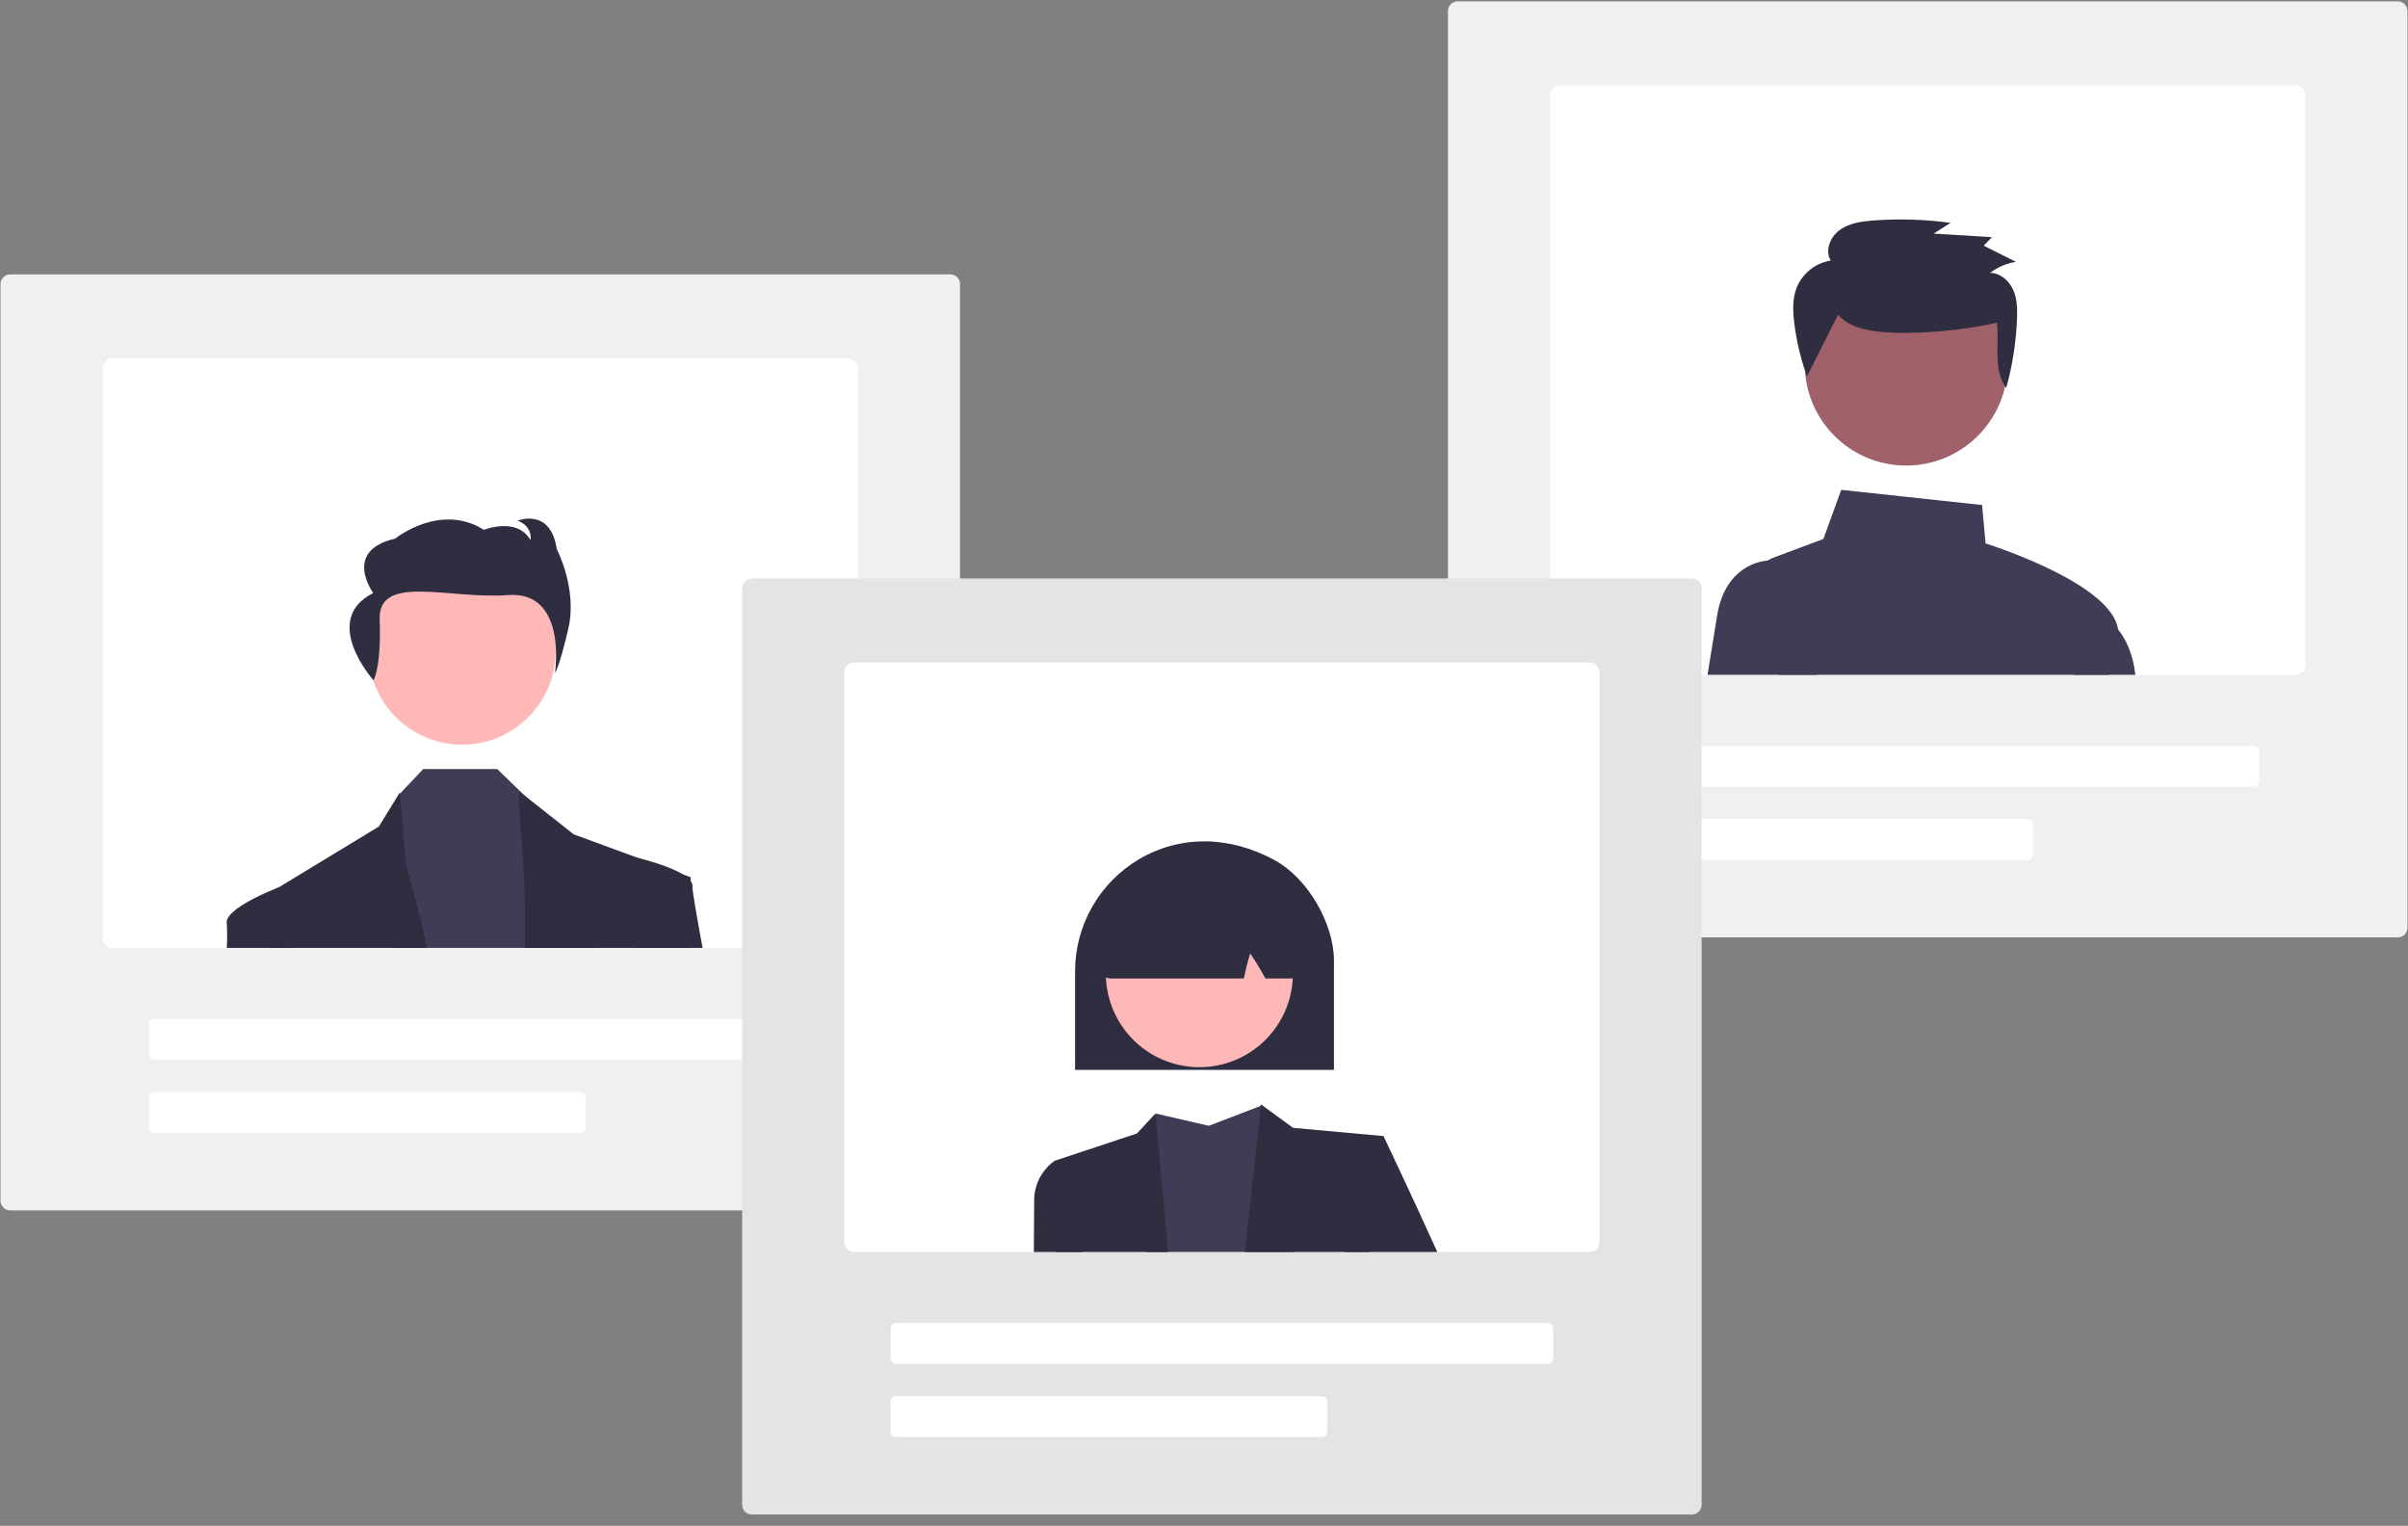
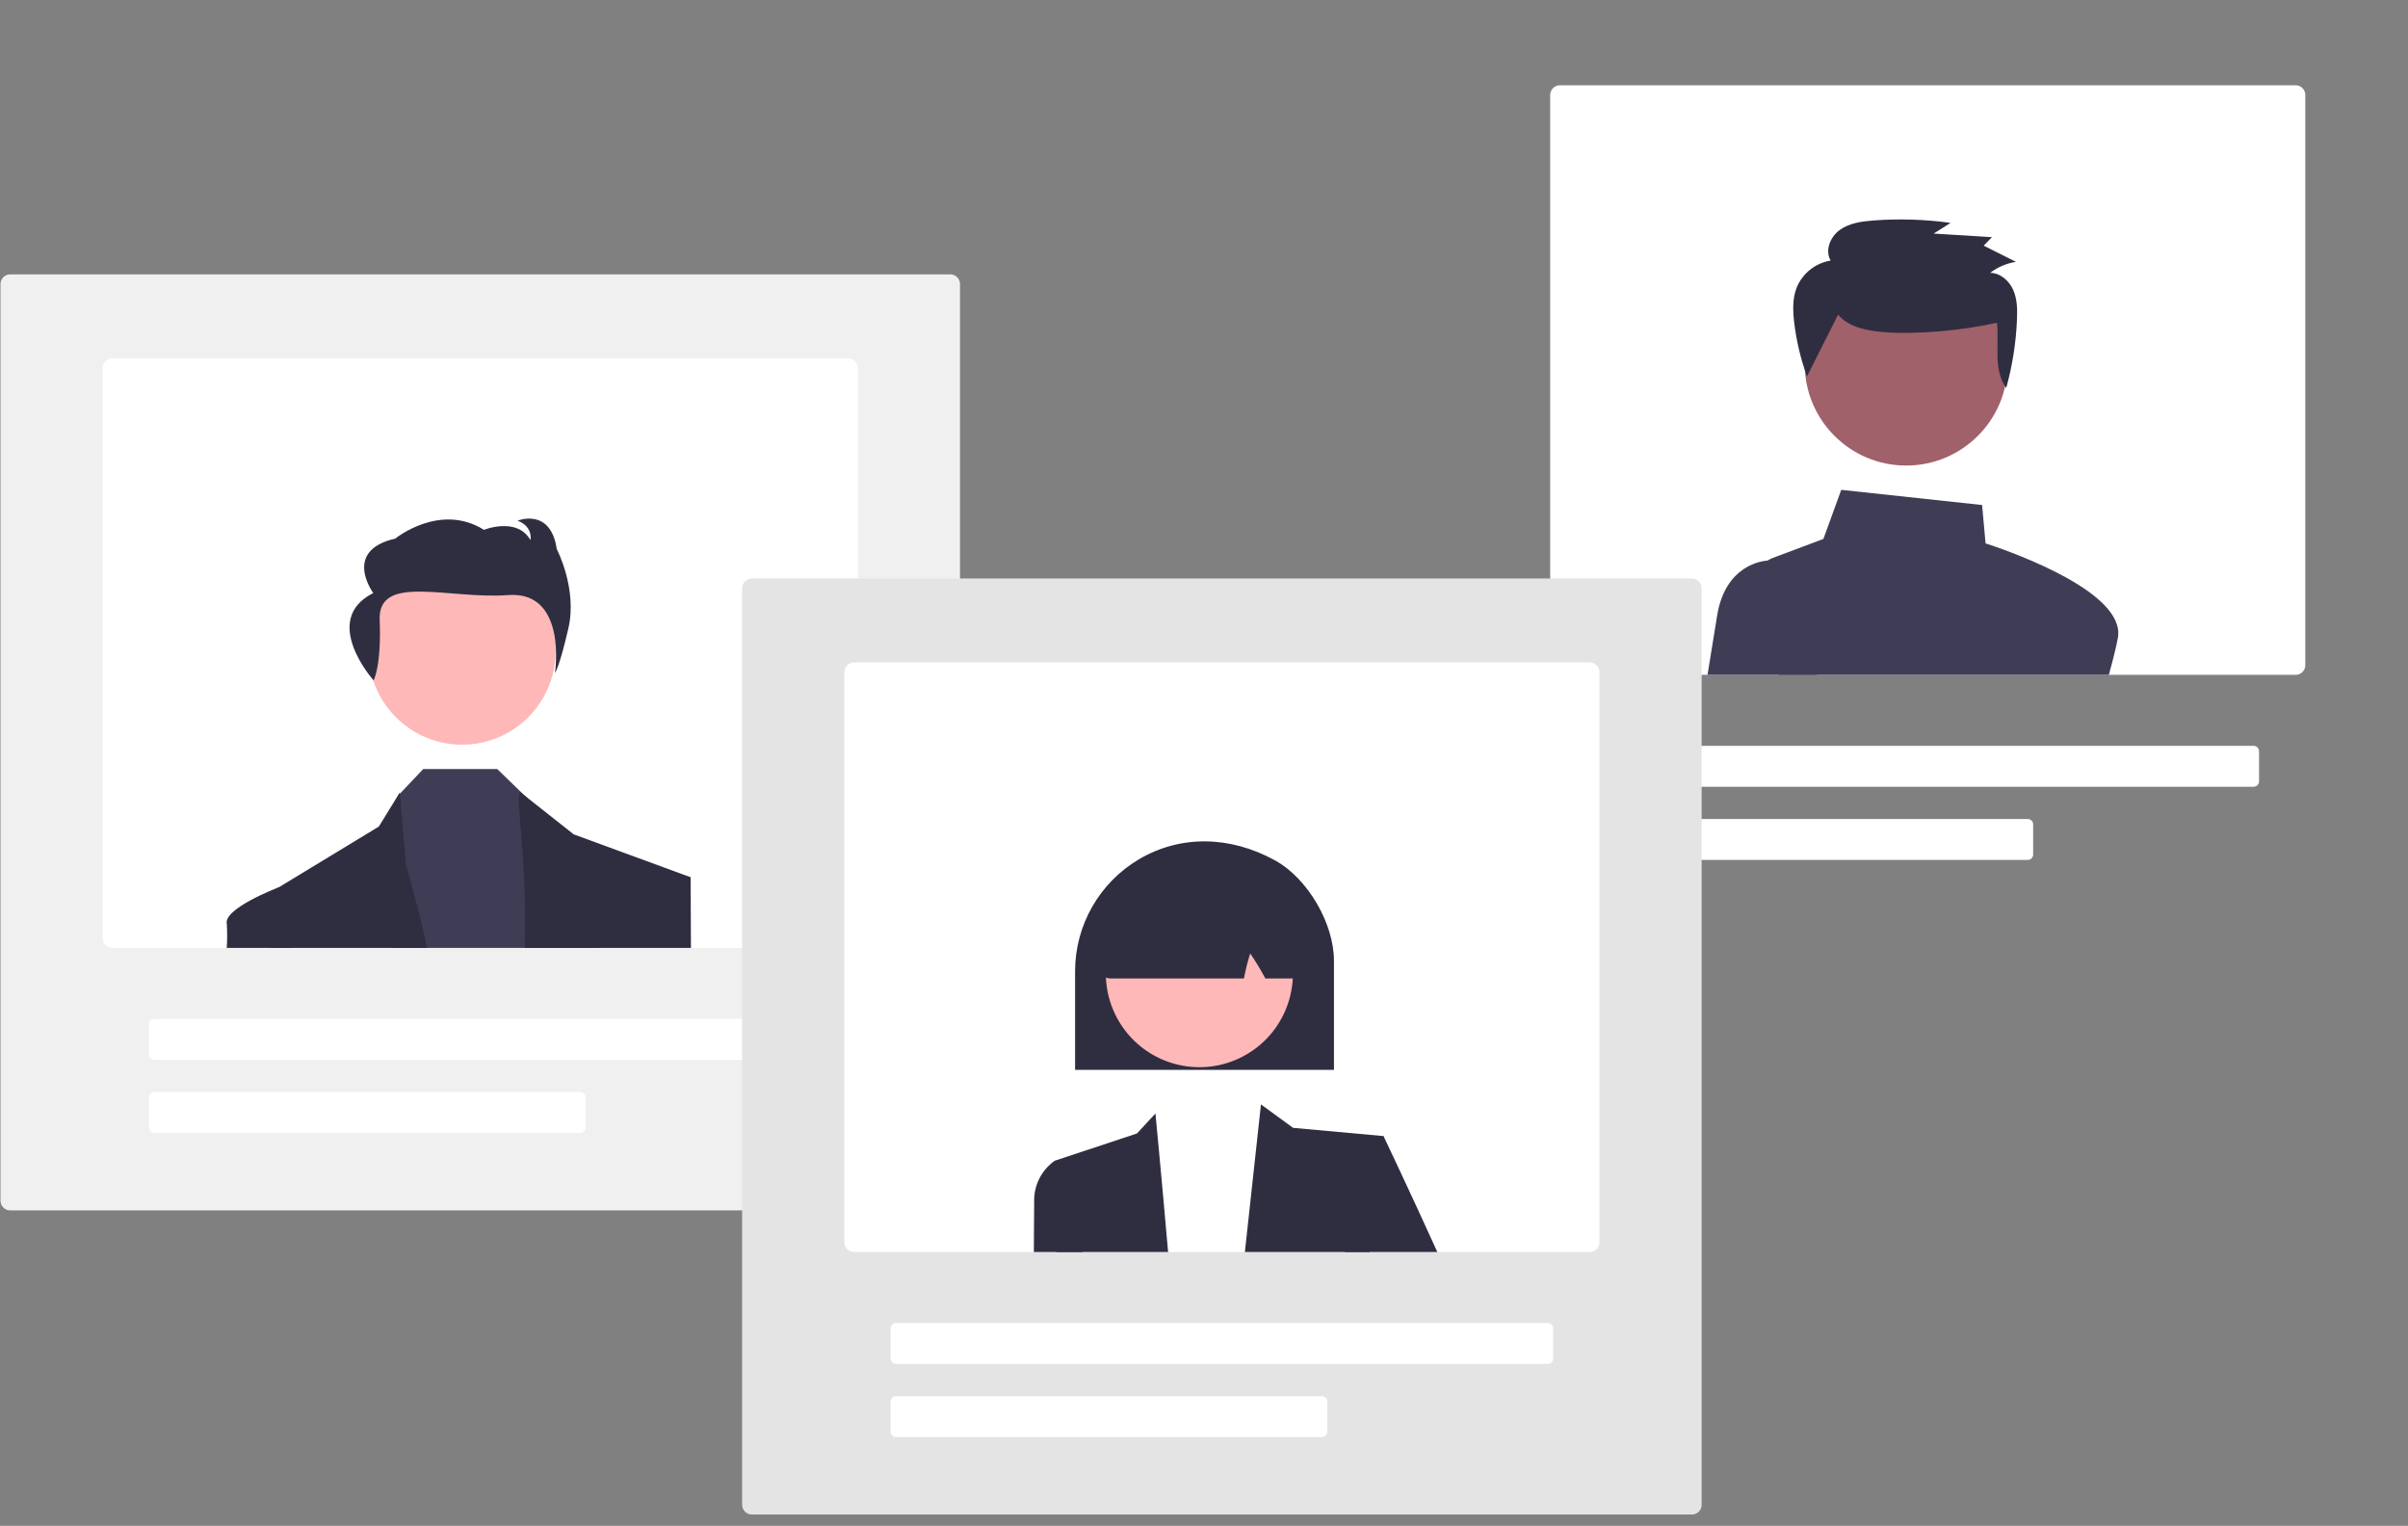
<svg xmlns="http://www.w3.org/2000/svg" width="191" height="121" viewBox="0 0 191 121" fill="none">
  <rect x="0" y="0" width="191" height="121" fill="#808080" stroke="none" />
  <g clip-path="url(#clip0_5_561)">
    <path d="M75.379 95.989H0.808C0.605 95.989 0.409 95.908 0.265 95.764C0.121 95.62 0.041 95.424 0.04 95.221V22.527C0.041 22.324 0.121 22.128 0.265 21.984C0.409 21.84 0.605 21.759 0.808 21.759H75.379C75.583 21.759 75.778 21.84 75.922 21.984C76.066 22.128 76.147 22.324 76.147 22.527V95.221C76.147 95.424 76.066 95.62 75.922 95.764C75.778 95.908 75.583 95.989 75.379 95.989Z" fill="#F0F0F0" />
    <path d="M67.273 28.414H8.914C8.71 28.415 8.515 28.496 8.371 28.64C8.227 28.784 8.146 28.979 8.146 29.182V74.403C8.146 74.606 8.227 74.801 8.371 74.945C8.515 75.089 8.71 75.17 8.914 75.17H67.273C67.477 75.17 67.672 75.089 67.816 74.945C67.96 74.801 68.041 74.606 68.041 74.403V29.182C68.041 28.979 67.96 28.784 67.816 28.64C67.672 28.496 67.477 28.415 67.273 28.414Z" fill="white" />
    <path d="M63.946 84.044H12.241C12.128 84.044 12.02 83.999 11.94 83.919C11.86 83.839 11.815 83.73 11.815 83.617V81.228C11.815 81.115 11.86 81.007 11.94 80.927C12.02 80.847 12.128 80.802 12.241 80.802H63.946C64.059 80.802 64.168 80.847 64.248 80.927C64.328 81.007 64.373 81.115 64.373 81.228V83.617C64.373 83.73 64.328 83.839 64.248 83.919C64.168 83.999 64.059 84.044 63.946 84.044Z" fill="white" />
    <path d="M46.029 89.846H12.241C12.128 89.846 12.02 89.801 11.94 89.721C11.86 89.641 11.815 89.532 11.815 89.419V87.03C11.815 86.917 11.86 86.809 11.94 86.729C12.02 86.649 12.128 86.604 12.241 86.603H46.029C46.142 86.604 46.25 86.649 46.33 86.729C46.41 86.809 46.455 86.917 46.455 87.03V89.419C46.455 89.532 46.41 89.641 46.33 89.721C46.25 89.801 46.142 89.846 46.029 89.846Z" fill="white" />
    <path d="M36.652 59.056C40.75 59.056 44.072 55.734 44.072 51.636C44.072 47.538 40.75 44.216 36.652 44.216C32.554 44.216 29.232 47.538 29.232 51.636C29.232 55.734 32.554 59.056 36.652 59.056Z" fill="#FFB8B8" />
    <path d="M47.508 75.17H31.056L31.594 63.075L31.722 62.94L33.568 60.99H39.443L41.621 63.099L41.797 63.27L46.433 67.713L47.508 75.17Z" fill="#3F3D56" />
    <path d="M33.886 75.171H21.439C21.408 72.44 21.391 70.805 21.391 70.805L22.111 70.367C22.112 70.366 22.113 70.365 22.115 70.365H22.116L30.048 65.55L31.713 62.845L31.722 62.941L32.212 68.642C32.212 68.642 33.02 71.256 33.886 75.171Z" fill="#2F2E41" />
    <path d="M54.805 75.171H41.621C41.82 67.208 40.745 62.845 41.298 62.845L41.621 63.099L45.506 66.167L50.627 68.046H50.631L54.161 69.341L54.781 69.568V69.86C54.782 70.56 54.786 72.473 54.805 75.171Z" fill="#2F2E41" />
    <path d="M29.632 53.958C29.632 53.958 30.262 52.851 30.116 49.152C29.969 45.453 35.601 47.545 40.307 47.192C45.014 46.84 44.018 53.367 44.018 53.367C44.018 53.367 44.357 52.979 45.084 49.829C45.811 46.678 44.16 43.539 44.16 43.539C43.674 40.228 41.055 41.289 41.055 41.289C42.316 41.78 42.074 42.83 42.074 42.83C41.006 40.958 38.386 42.019 38.386 42.019C34.892 39.827 31.351 42.714 31.351 42.714C27.13 43.672 29.606 47.029 29.606 47.029C25.361 49.174 29.632 53.958 29.632 53.958Z" fill="#2F2E41" />
    <path d="M23.101 75.17H17.987C18.027 74.54 18.028 73.908 17.99 73.278C17.685 72.061 21.982 70.416 22.111 70.367C22.112 70.366 22.113 70.365 22.115 70.365H22.116L22.935 70.805L23.101 75.17Z" fill="#2F2E41" />
-     <path d="M55.728 75.17H50.356L49.685 68.549L50.438 68C50.438 68 50.506 68.015 50.627 68.046H50.631C51.233 68.195 53.096 68.686 54.161 69.341C54.398 69.474 54.608 69.65 54.781 69.86C54.886 69.987 54.939 70.149 54.927 70.314C54.9 70.561 55.214 72.384 55.728 75.17Z" fill="#2F2E41" />
-     <path d="M190.192 74.337H115.621C115.417 74.336 115.222 74.255 115.078 74.111C114.934 73.967 114.853 73.772 114.853 73.569V0.875C114.853 0.671 114.934 0.476 115.078 0.332C115.222 0.188 115.417 0.107 115.621 0.107H190.192C190.395 0.107 190.591 0.188 190.734 0.332C190.878 0.476 190.959 0.671 190.96 0.875V73.569C190.959 73.772 190.878 73.967 190.734 74.111C190.591 74.255 190.395 74.336 190.192 74.337Z" fill="#F0F0F0" />
    <path d="M182.086 6.762H123.726C123.523 6.763 123.328 6.844 123.184 6.987C123.04 7.131 122.959 7.327 122.958 7.53V52.75C122.959 52.954 123.04 53.149 123.184 53.293C123.328 53.437 123.523 53.518 123.726 53.518H182.086C182.29 53.518 182.485 53.437 182.629 53.293C182.773 53.149 182.854 52.954 182.854 52.75V7.53C182.854 7.327 182.773 7.131 182.629 6.987C182.485 6.844 182.29 6.763 182.086 6.762Z" fill="white" />
    <path d="M178.759 62.391H127.054C126.941 62.391 126.832 62.346 126.752 62.266C126.672 62.186 126.627 62.078 126.627 61.965V59.576C126.627 59.463 126.672 59.354 126.752 59.274C126.832 59.194 126.941 59.149 127.054 59.149H178.759C178.872 59.149 178.98 59.194 179.06 59.274C179.14 59.354 179.185 59.463 179.185 59.576V61.965C179.185 62.078 179.14 62.186 179.06 62.266C178.98 62.346 178.872 62.391 178.759 62.391Z" fill="white" />
    <path d="M160.841 68.193H127.054C126.941 68.193 126.832 68.148 126.752 68.068C126.672 67.988 126.627 67.88 126.627 67.767V65.378C126.627 65.265 126.672 65.156 126.752 65.076C126.832 64.996 126.941 64.951 127.054 64.951H160.841C160.954 64.951 161.063 64.996 161.143 65.076C161.223 65.156 161.268 65.265 161.268 65.378V67.767C161.268 67.88 161.223 67.988 161.143 68.068C161.063 68.148 160.954 68.193 160.841 68.193Z" fill="white" />
    <path d="M167.271 53.518C167.6 52.332 167.856 51.31 167.988 50.587C168.028 50.364 168.032 50.135 168 49.911C167.508 46.414 158.631 43.459 157.493 43.094L157.218 40.05L146.045 38.846L144.63 42.74L140.62 44.244C140.475 44.297 140.337 44.368 140.209 44.456C139.872 44.683 139.614 45.007 139.468 45.386C139.321 45.765 139.295 46.179 139.391 46.573L141.1 53.518L167.271 53.518Z" fill="#3F3D56" />
    <path d="M144.108 53.518H135.438C135.748 51.583 136.026 49.871 136.207 48.783C136.869 44.821 139.756 44.483 140.209 44.455C140.245 44.452 140.267 44.452 140.268 44.452H142.093L144.108 53.518Z" fill="#3F3D56" />
-     <path d="M167.271 53.518H169.373C169.187 51.81 168.597 50.66 168 49.911C167.601 49.384 167.087 48.956 166.496 48.66L166.338 48.592L164.49 53.518H167.271Z" fill="#3F3D56" />
    <path d="M151.195 36.92C155.638 36.92 159.24 33.318 159.24 28.874C159.24 24.431 155.638 20.829 151.195 20.829C146.752 20.829 143.15 24.431 143.15 28.874C143.15 33.318 146.752 36.92 151.195 36.92Z" fill="#A0616A" />
    <path d="M145.795 24.955C146.628 25.94 148.037 26.218 149.337 26.331C151.978 26.563 155.817 26.187 158.398 25.592C158.583 27.377 158.08 29.301 159.131 30.77C159.624 28.992 159.91 27.164 159.985 25.32C160.017 24.53 160.004 23.712 159.683 22.986C159.362 22.261 158.661 21.645 157.855 21.638C158.454 21.184 159.156 20.884 159.899 20.765L157.344 19.481L158 18.808L153.376 18.524L154.715 17.674C152.698 17.397 150.658 17.332 148.628 17.482C147.685 17.552 146.7 17.684 145.936 18.23C145.173 18.776 144.732 19.862 145.206 20.663C144.612 20.761 144.054 21.008 143.582 21.382C143.111 21.756 142.743 22.244 142.514 22.799C142.173 23.663 142.204 24.621 142.309 25.541C142.483 27.012 142.825 28.458 143.328 29.851" fill="#2F2E41" />
    <path d="M134.204 120.107H59.633C59.43 120.107 59.235 120.026 59.091 119.882C58.947 119.738 58.866 119.543 58.865 119.339V46.645C58.866 46.442 58.947 46.247 59.091 46.103C59.235 45.959 59.43 45.878 59.633 45.877H134.204C134.408 45.878 134.603 45.959 134.747 46.103C134.891 46.247 134.972 46.442 134.972 46.645V119.339C134.972 119.543 134.891 119.738 134.747 119.882C134.603 120.026 134.408 120.107 134.204 120.107Z" fill="#E4E4E4" />
    <path d="M126.099 52.533H67.739C67.535 52.533 67.34 52.614 67.196 52.758C67.052 52.902 66.971 53.097 66.971 53.301V98.521C66.971 98.725 67.052 98.92 67.196 99.064C67.34 99.207 67.535 99.288 67.739 99.289H126.099C126.302 99.288 126.497 99.207 126.641 99.064C126.785 98.92 126.866 98.725 126.867 98.521V53.301C126.866 53.097 126.785 52.902 126.641 52.758C126.497 52.614 126.302 52.533 126.099 52.533Z" fill="white" />
    <path d="M122.771 108.162H71.066C70.953 108.162 70.845 108.117 70.765 108.037C70.685 107.957 70.64 107.848 70.64 107.735V105.346C70.64 105.233 70.685 105.125 70.765 105.045C70.845 104.965 70.953 104.92 71.066 104.92H122.771C122.884 104.92 122.992 104.965 123.072 105.045C123.152 105.125 123.197 105.233 123.198 105.346V107.735C123.197 107.848 123.152 107.957 123.072 108.037C122.992 108.117 122.884 108.162 122.771 108.162Z" fill="white" />
    <path d="M104.853 113.964H71.066C70.953 113.964 70.845 113.919 70.765 113.839C70.685 113.759 70.64 113.65 70.64 113.537V111.148C70.64 111.035 70.685 110.927 70.765 110.847C70.845 110.767 70.953 110.722 71.066 110.722H104.853C104.967 110.722 105.075 110.767 105.155 110.847C105.235 110.927 105.28 111.035 105.28 111.148V113.537C105.28 113.65 105.235 113.759 105.155 113.839C105.075 113.919 104.967 113.964 104.853 113.964Z" fill="white" />
-     <path d="M102.661 99.289H90.915L91.648 88.303L95.885 89.281L100.006 87.695L100.115 87.654L100.122 87.651C100.123 87.654 100.124 87.658 100.125 87.661C100.19 87.922 101.483 93.101 102.661 99.289Z" fill="#3F3D56" />
    <path d="M109.739 90.096L108.642 99.289H98.743L100.006 87.695L100.018 87.583L100.115 87.654L100.125 87.661L102.567 89.443L109.739 90.096Z" fill="#2F2E41" />
    <path d="M92.653 99.289H83.788L83.66 92.052L90.184 89.888L91.648 88.303C91.648 88.303 92.11 93.072 92.653 99.289Z" fill="#2F2E41" />
    <path d="M114.007 99.289H106.661L107.132 92.704L109.739 90.096C109.739 90.096 111.802 94.424 114.007 99.289Z" fill="#2F2E41" />
    <path d="M85.878 99.289H82.003C82.02 97.18 82.03 95.722 82.03 95.311C82.011 94.675 82.15 94.045 82.434 93.476C82.718 92.907 83.14 92.418 83.66 92.052L85.617 92.704L85.878 99.289Z" fill="#2F2E41" />
    <path d="M85.274 76.994C85.28 75.207 85.749 73.452 86.637 71.901C87.524 70.35 88.799 69.056 90.337 68.146C93.604 66.217 97.545 66.252 101.15 68.241C103.719 69.659 105.808 73.225 105.808 76.191V84.846H85.274V76.994Z" fill="#2F2E41" />
    <path d="M98.692 83.723C102.286 81.759 103.607 77.252 101.642 73.658C99.677 70.063 95.171 68.742 91.577 70.707C87.982 72.672 86.661 77.179 88.626 80.773C90.591 84.367 95.098 85.688 98.692 83.723Z" fill="#FFB8B8" />
    <path d="M87.4 77.286C87.344 77.221 87.212 77.069 88.127 70.029L88.156 69.914H88.239C92.876 67.633 97.581 67.575 102.224 69.743C102.367 69.811 102.49 69.914 102.58 70.044C102.671 70.173 102.727 70.324 102.742 70.482C103.283 77.096 103.152 77.24 103.096 77.302C103.011 77.395 102.908 77.469 102.792 77.521C102.677 77.572 102.552 77.598 102.426 77.598H100.369L100.326 77.52C99.973 76.864 99.585 76.227 99.165 75.611C98.972 76.224 98.813 76.847 98.691 77.478L98.666 77.598H88.085C87.955 77.598 87.826 77.57 87.708 77.516C87.59 77.462 87.485 77.384 87.4 77.286Z" fill="#2F2E41" />
  </g>
  <defs>
    <clipPath id="clip0_5_561">
      <rect width="190.919" height="120" fill="white" transform="translate(0.04 0.107)" />
    </clipPath>
  </defs>
</svg>